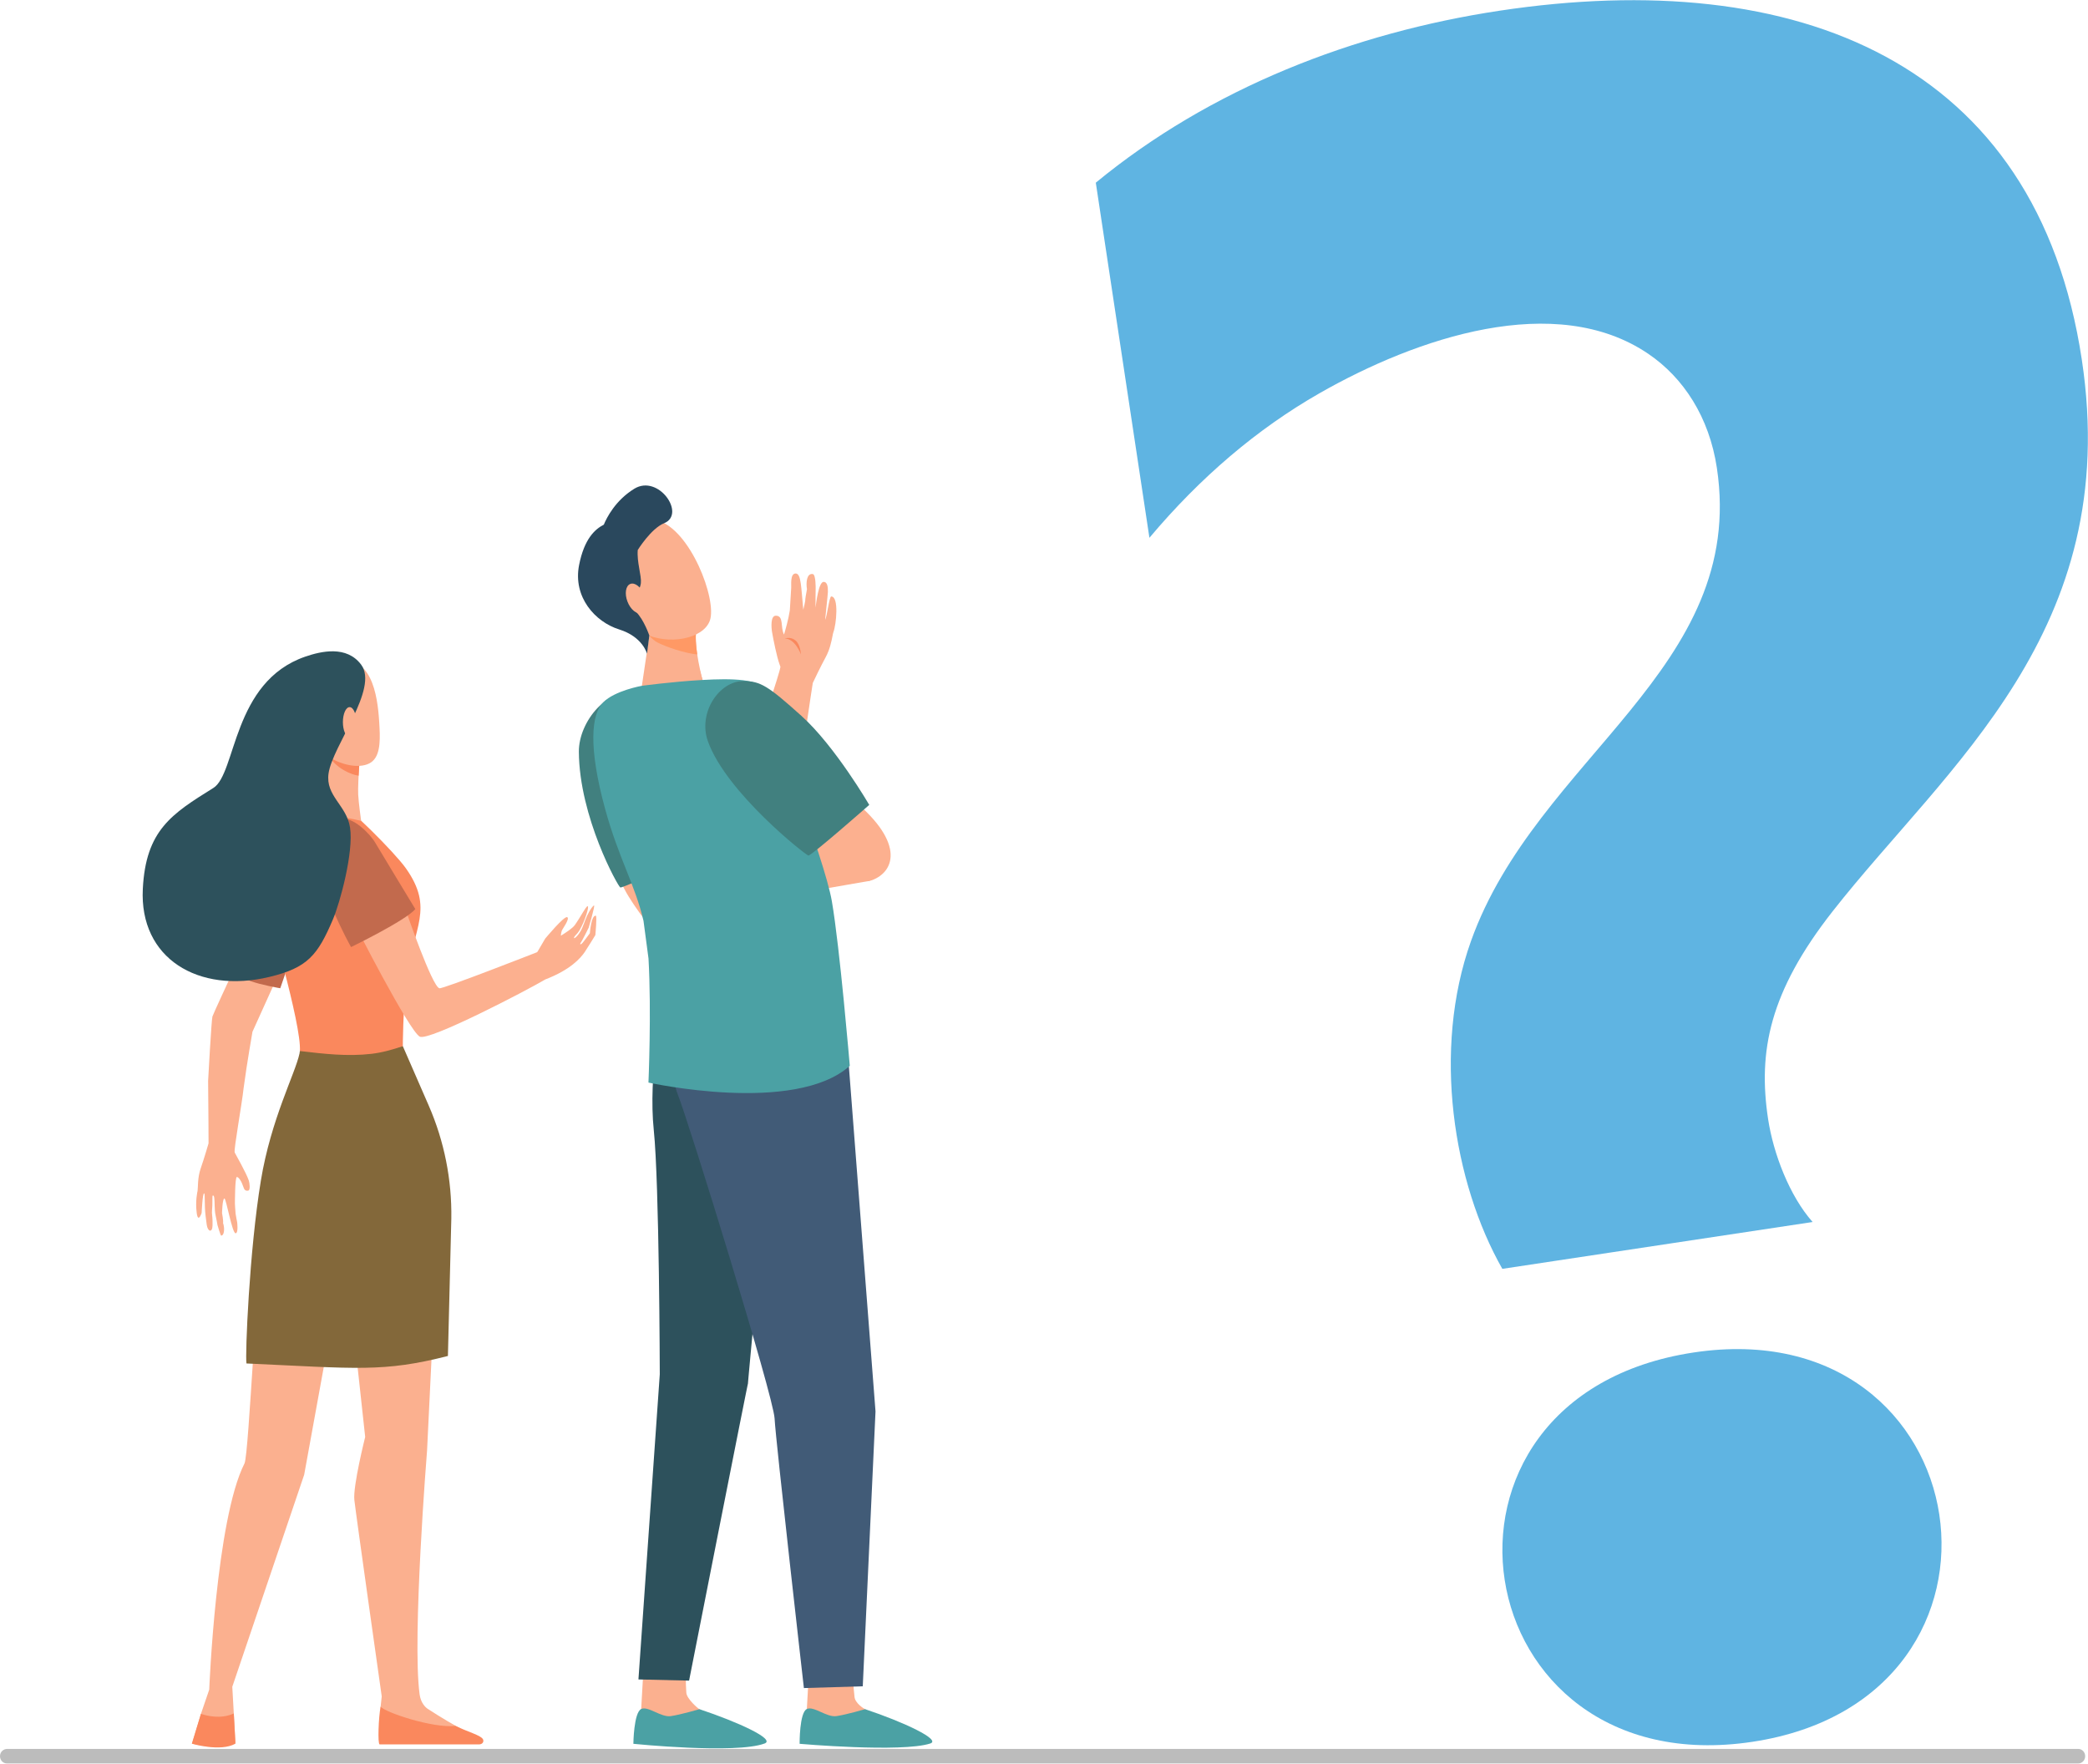
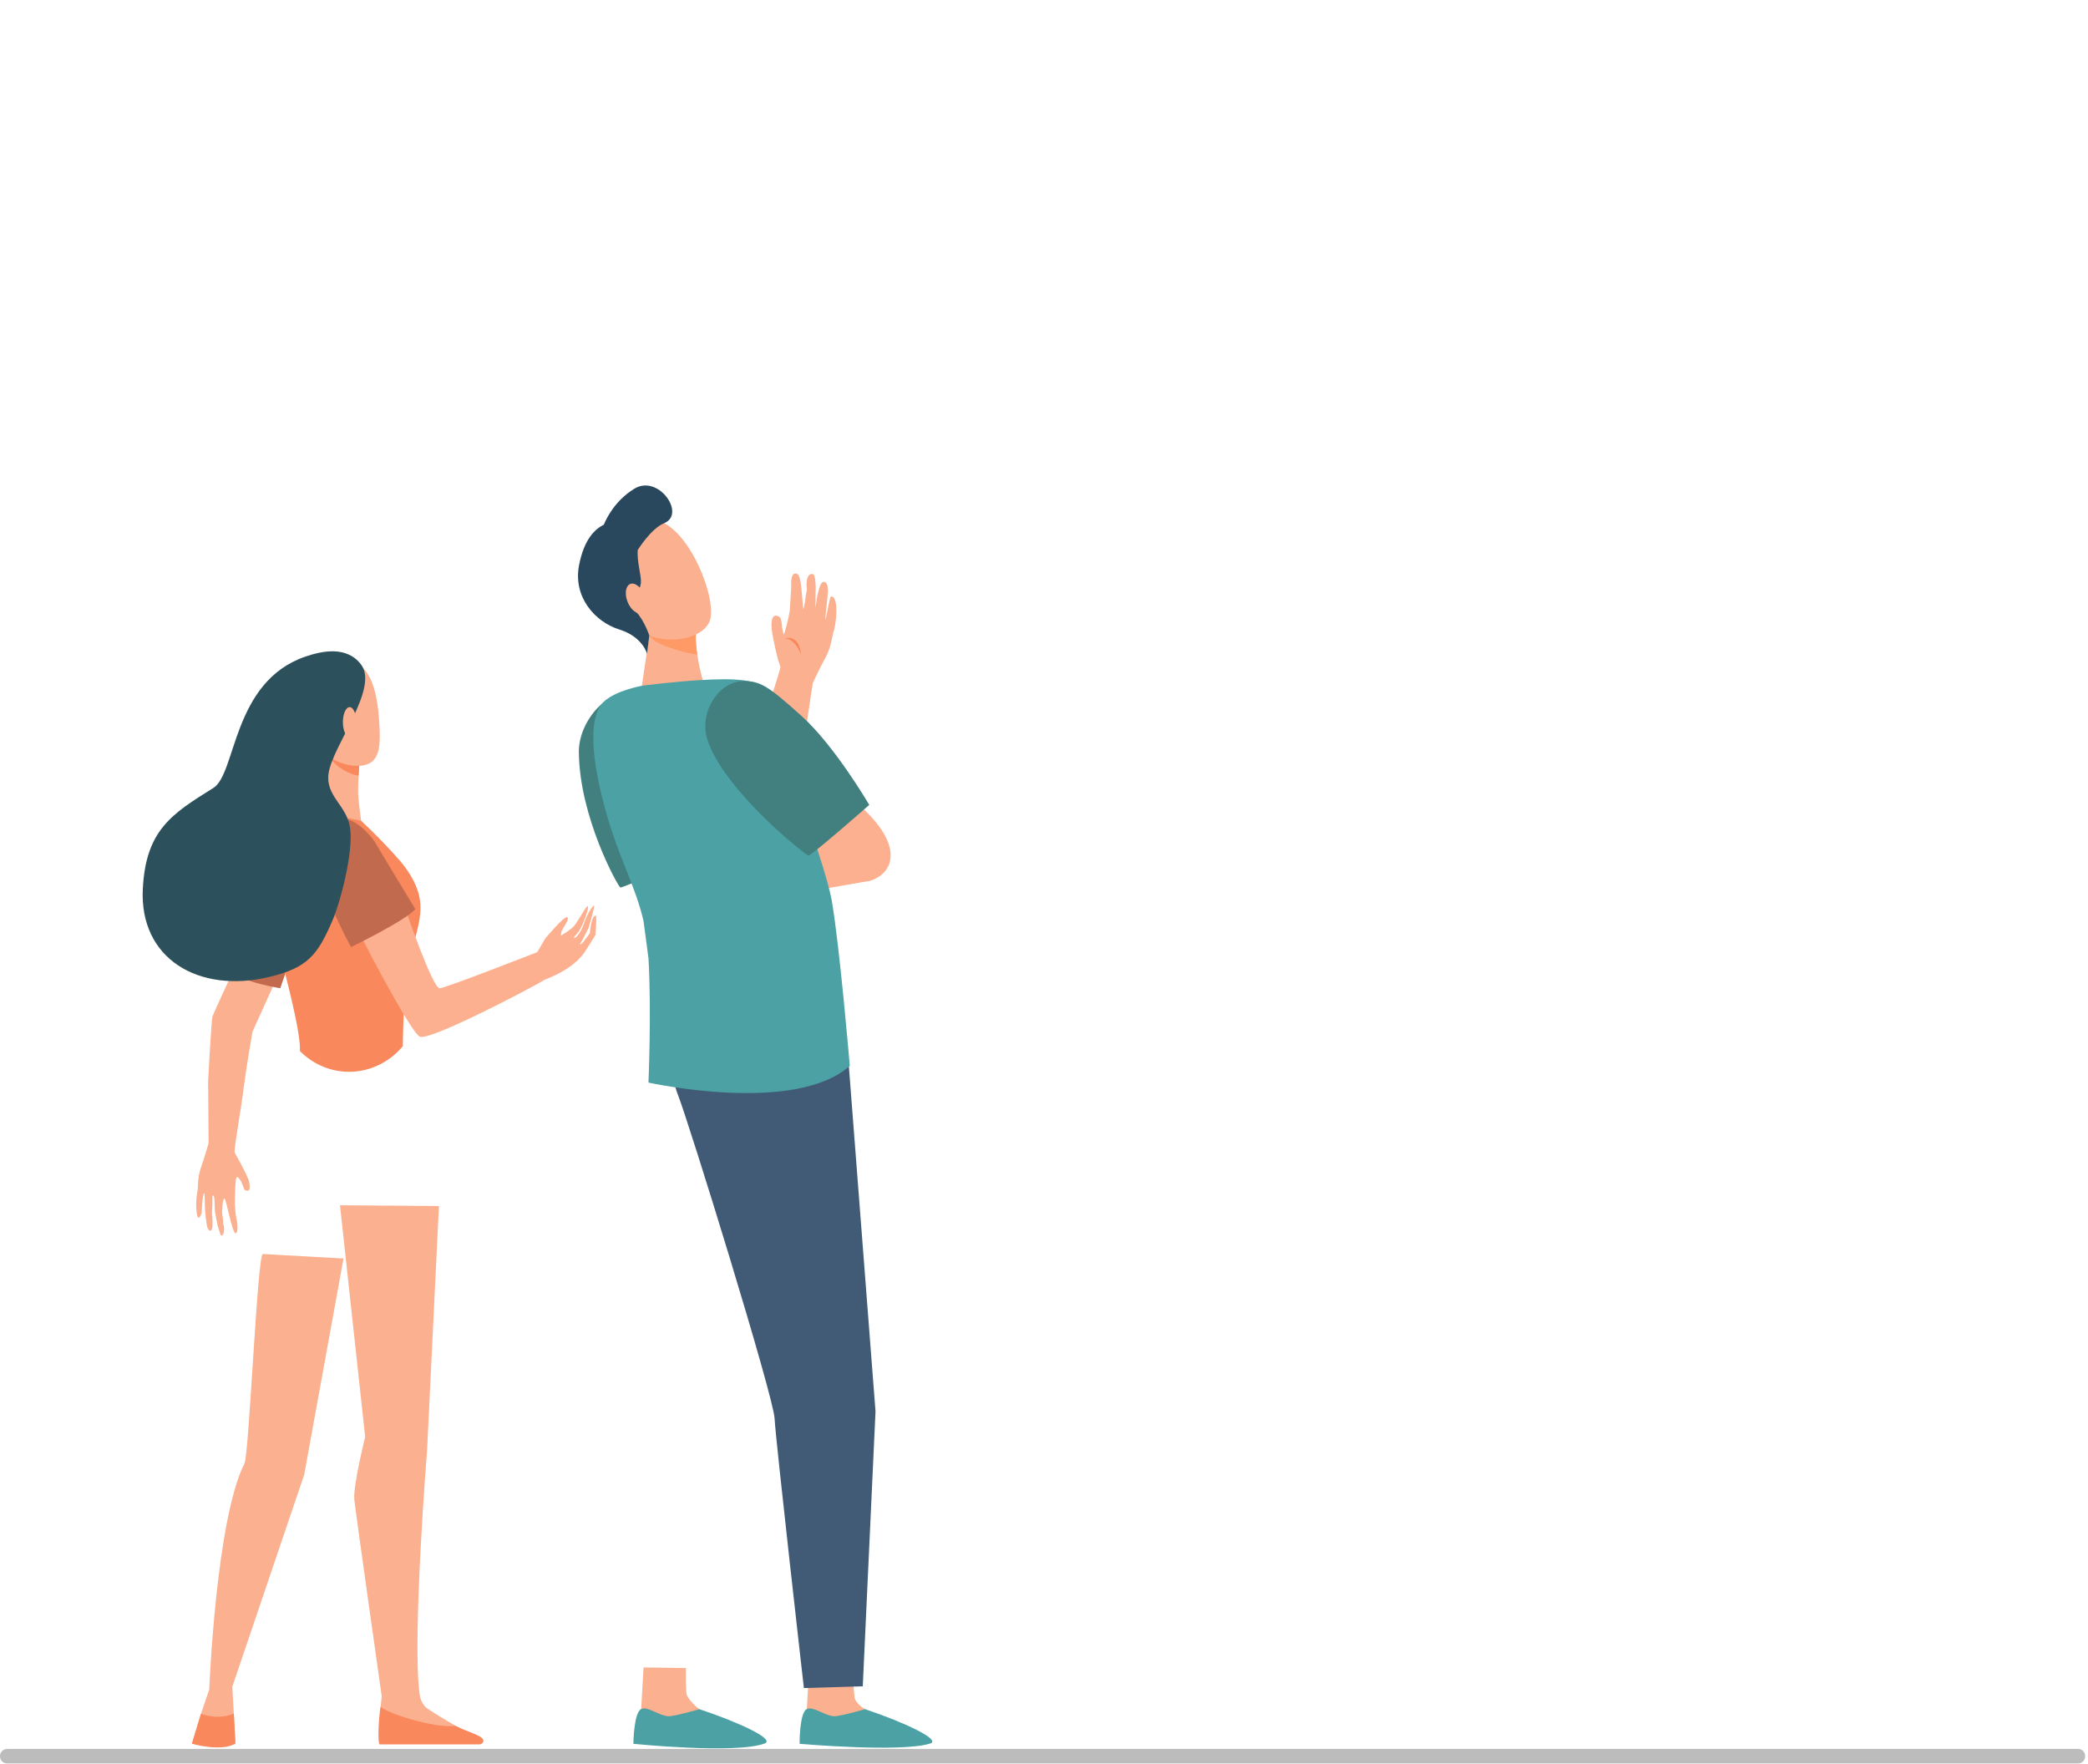
<svg xmlns="http://www.w3.org/2000/svg" version="1.2" baseProfile="tiny-ps" viewBox="0 0 5156 4355" width="5156" height="4355">
  <title>Page 1</title>
  <style>
		tspan { white-space:pre }
		.shp0 { fill: #bcbcbc } 
		.shp1 { fill: #fbb08f } 
		.shp2 { fill: #c26a4d } 
		.shp3 { fill: #fa885d } 
		.shp4 { fill: #fcb08f } 
		.shp5 { fill: #2d515c } 
		.shp6 { fill: #83683a } 
		.shp7 { fill: #5fb4e2 } 
		.shp8 { fill: #41807f } 
		.shp9 { fill: #4ba1a4 } 
		.shp10 { fill: #ff9965 } 
		.shp11 { fill: #2a485d } 
		.shp12 { fill: #415b77 } 
	</style>
  <g id="Page 1">
    <path id="Path 1" class="shp0" d="M5132.2 4318.59L17.35 4318.59C8.4 4318.59 0.61 4325.79 0.03 4335.3C-0.6 4345.74 7.13 4354.41 16.77 4354.41L5132.2 4354.41C5141.47 4354.41 5149 4346.38 5149 4336.5C5149 4326.59 5141.47 4318.59 5132.2 4318.59Z" />
    <path id="Path 2" class="shp1" d="M585.67 3018.15C585.67 3018.15 582.44 3002.34 581.78 2997.04C581 2990.77 580.1 2971.88 580.1 2971.88C580.1 2971.88 580.07 2905.91 584.97 2906.3C589.84 2906.69 596.15 2918.02 597.59 2922.07C598.99 2926.16 601.06 2930.76 602.5 2934.84C603.94 2938.89 608.15 2941.23 613.33 2939.79C618.51 2938.39 616.36 2920.9 614.38 2915.02C608.3 2896.68 582.13 2850.92 579.6 2845.93C576.56 2840.09 597.59 2725.63 601.68 2685.86L601.72 2685.86C610.33 2620.94 622.48 2554.65 623.41 2547.76L739.04 2292.23L661.85 2213.44C661.85 2213.44 529.55 2495.22 524.57 2510.06C522.19 2517.15 513.82 2669.15 513.9 2669.15C514.48 2744.24 515.22 2810.45 514.99 2823.15C514.99 2823.15 504.08 2861 495.71 2884.72C487.37 2908.4 489.2 2933.56 487.88 2940.61C487.68 2941.62 481.8 2965.53 485.81 2995.48C489.32 3021.34 497.93 2995.09 497.93 2995.09C497.93 2995.09 500.15 2945.98 504 2946.8C507 2947.42 504.2 2974.18 507.74 3002.8C508.64 3010.17 509.57 3017.41 510.47 3024.07C512.84 3041.56 524.33 3044.95 524.8 3026.25C524.96 3019.63 524.96 3008.65 523.83 3000.82C522.62 2992.37 524.26 2984.19 524.33 2976.95C524.53 2962.5 524.45 2951.98 525.03 2952.29C525.81 2952.72 527.88 2949.84 529.08 2957.63C530.53 2966.98 529.2 2987.58 532.43 3001.17C534.26 3008.84 537.07 3025.2 537.07 3025.2C537.07 3025.2 544.59 3051.14 546.14 3051.06C554.71 3050.67 554.71 3030.53 550.86 3020.45C551.75 3012.7 548.29 2995.6 548.29 2995.6C548.29 2995.6 549.1 2959.38 554.24 2959.38C558.49 2959.34 573.37 3046.27 581.93 3045.3C588.94 3044.48 585.67 3018.15 585.67 3018.15Z" />
    <path id="Path 3" class="shp2" d="M692.04 2440.27C692.04 2440.27 644.05 2431.97 618.58 2422.47C584.66 2409.85 562.35 2398.79 562.35 2398.79C562.35 2398.79 599.58 2239.34 646.08 2142.52C665.28 2102.49 684.71 2083.17 711.82 2078.57C711.98 2078.54 768.95 2116.08 766.69 2206.47C766.15 2227.7 692.04 2440.27 692.04 2440.27Z" />
    <path id="Path 4" class="shp1" d="M839.56 2976.09L901.76 3548.21C901.76 3548.21 871.34 3669.21 875 3703.56C878.67 3737.95 942.62 4188.83 942.62 4188.83L939.93 4214.11L939.85 4288.81L1177.11 4288.81C1177.11 4288.81 1126.75 4265.6 1056.3 4219.68C1051.12 4216.29 1039.08 4205.46 1036.16 4183.89C1017.35 4044.93 1054.59 3581.35 1054.59 3581.35L1083.91 2977.96L839.56 2976.09ZM648.88 3096.43C635.49 3099.94 614.84 3591.87 603.74 3613.64C533.41 3751.86 516.66 4172.09 516.66 4172.09L496.21 4231.95L474.33 4305.32C474.33 4305.32 544.59 4324.56 581.43 4303.61L577.34 4231.28L573.6 4165.11L751.12 3641.56L848.25 3107.57L648.88 3096.43Z" />
    <path id="Path 5" class="shp3" d="M1001.89 2143.54C973.27 2103.27 855.1 1986.54 842.02 1986.78C803.73 1987.48 678.17 1987.52 653.6 2000.37L653.75 2027.87C654.41 2150.74 670.11 2273.11 700.99 2392.05C722.57 2474.97 742.98 2563.49 740.45 2595.27L741.07 2595.86C813.7 2668.1 928.32 2662.42 994.76 2583.32C994.76 2583.32 994.49 2495.18 1004.73 2414.8C1020.74 2288.88 1073.05 2243.63 1001.89 2143.54Z" />
    <path id="Path 6" class="shp1" d="M803.5 1861.72C803.5 1861.72 806.81 1943.7 799.64 1974.78C792.52 2005.86 782.97 2008.2 844.35 2017.66C868.5 2021.36 891.75 2026.89 891.75 2026.89C891.75 2026.89 885.44 1981.29 884.51 1962.01C882.91 1930.27 891.6 1832.32 891.6 1832.32L803.5 1861.72Z" />
    <path id="Path 7" class="shp3" d="M850.27 1902.5C862.89 1909.55 874.69 1913.68 885.56 1915.43C887.66 1876.72 891.6 1832.32 891.6 1832.32L807.55 1860.36C817.32 1877.15 831.19 1891.9 850.27 1902.5Z" />
    <path id="Path 8" class="shp1" d="M823.01 1632.15C823.01 1632.15 787.92 1644.53 768.56 1683.16C749.17 1721.79 741.96 1830.41 818.3 1872.9C856.08 1893.93 899.66 1897.9 920.18 1879.4C941.1 1860.55 938.56 1818.61 936.46 1783.75C932.29 1714.7 917.11 1610.19 823.01 1632.15ZM766.73 1768.49C771.1 1786.63 765.29 1804.12 753.84 1807.59C742.35 1811.01 729.54 1799.14 725.22 1780.99C720.89 1762.88 726.66 1745.35 738.15 1741.92C749.6 1738.46 762.41 1750.34 766.73 1768.49Z" />
    <path id="Path 9" class="shp3" d="M577.34 4230.97C544.94 4245.85 510.23 4236.66 496.21 4231.91L473.7 4305.59C473.7 4305.59 544.47 4326.55 581.31 4305.59L577.34 4230.97ZM937.4 4307.35L1184.08 4307.35C1193.19 4306.49 1195.41 4298.82 1192.26 4294.1C1185.72 4284.37 1156.97 4277.2 1124.61 4261.7C1067.86 4267.85 948.81 4227.54 939.85 4213.99C934.71 4241.1 932.33 4306.18 937.4 4307.35Z" />
    <path id="Path 10" class="shp4" d="M1432.87 2329.93C1437.62 2323.27 1453.63 2290.79 1453.63 2290.79C1453.63 2290.79 1470.22 2235.14 1466.79 2235.84C1464.73 2236.27 1457.91 2244.17 1449.81 2261C1444.86 2271.32 1439.45 2289.31 1434.31 2298.23C1425.35 2313.85 1415.3 2320.39 1417.8 2314.35C1419.59 2309.95 1425.74 2306.33 1431.16 2296.98C1444.36 2274.2 1456 2236.93 1450.94 2237.67C1446.46 2238.33 1433.73 2264.04 1419.63 2283.98C1413.44 2292.7 1395.99 2303.61 1385 2310.54C1385.12 2305.59 1386.48 2300.65 1387.22 2298.31C1388.63 2293.95 1408.22 2267.97 1400.54 2264.7C1392.87 2261.43 1346.25 2317.7 1346.25 2317.7L1327.09 2350.34L1325.42 2351.59L1325.34 2351.59C1325.34 2351.59 1092.67 2442.8 1084.89 2440.31C1066.58 2434.54 1004.07 2253.33 1004.07 2253.33L873.91 2276.77C872.01 2275.76 1010.73 2546.51 1036.59 2559.79C1059.34 2571.44 1301.15 2445.45 1346.56 2418.5C1409.15 2394.43 1433.57 2365.76 1443.73 2351.12C1449.19 2343.25 1470.14 2308.98 1470.14 2308.98C1470.14 2308.98 1474.62 2261.54 1471.23 2261.11C1459.74 2259.71 1456.59 2304.42 1456.59 2304.42C1456.59 2304.42 1441.05 2325.57 1438.36 2328.34C1431.66 2335.19 1432.87 2329.93 1432.87 2329.93Z" />
    <path id="Path 11" class="shp2" d="M789.87 2095.4C772.11 2170.72 866.86 2338.58 866.86 2338.58C866.86 2338.58 1001.85 2273.03 1025.57 2244.76C1025.57 2244.76 932.49 2091.11 926.69 2081.07C914.22 2059.41 870.53 2014.59 841.04 2022.8C822.27 2028.06 789.87 2095.4 789.87 2095.4Z" />
    <path id="Path 12" class="shp5" d="M811.33 1909.74C821.42 1840.65 935.99 1699.9 891.75 1641.1C855.96 1593.51 793.53 1607.75 753.77 1621.43C573.37 1683.47 583.76 1910.21 526.83 1945.69C423.58 2009.95 360.1 2049.99 352.66 2194.83C343.82 2366.62 489.71 2454.33 665.12 2412.3C759.49 2389.72 784.49 2358.83 822.31 2269.76C839.37 2229.61 873.76 2104.36 864.33 2043.17C855.92 1988.38 803.23 1965.4 811.33 1909.74Z" />
    <path id="Path 13" class="shp1" d="M879.91 1783.13C879.91 1803.58 872.47 1820.17 863.32 1820.17C854.17 1820.17 846.73 1803.58 846.73 1783.13C846.73 1762.68 854.17 1746.09 863.32 1746.09C872.47 1746.09 879.91 1762.68 879.91 1783.13Z" />
-     <path id="Path 14" class="shp6" d="M1106.07 3348.26L1114.48 3008.84C1115.96 2912.92 1096.96 2817.85 1058.91 2730.49L994.76 2583.32C968.83 2591.81 944.37 2599.05 917.11 2602.21C857.79 2609.06 799.45 2602.24 740.45 2595.27C740.29 2597.57 740.02 2599.6 739.63 2601.27C728.96 2651.28 669.33 2762.7 644.21 2915.02C615.7 3087.9 605.03 3346.47 608.61 3366.76C881.2 3379.14 946.16 3389 1106.07 3348.26Z" />
-     <path id="Path 15" fill-rule="evenodd" class="shp7" d="M4182.21 3339.64C3459.74 3448.69 3612.17 4408.97 4327.37 4300.99C5039.8 4193.43 4893.82 3232.18 4182.21 3339.64ZM4475.98 3017.46C4419.06 2953.2 4378.98 2848.81 4366 2762.9C4340.92 2596.72 4368.97 2449.7 4525.45 2250.23C4807.3 1890.91 5242.04 1559.22 5140.72 888C5029.61 152.04 4438.35 -84.59 3702.6 26.49C3343.55 80.7 2989.7 217.52 2705.92 451.07L2838.32 1327.94C2964.59 1177.84 3104.61 1058.91 3258.22 971.08C3498.75 833.67 3841.22 718.06 4070.36 873.8C4157.45 932.98 4220.62 1030.13 4239.53 1155.18C4314.49 1651.65 3794.45 1869.55 3632.32 2323.97C3536.13 2593.2 3588.61 2920.16 3709.78 3133.12L4475.98 3017.46Z" />
-     <path id="Path 16" class="shp4" d="M1532.92 2172.4C1535.92 2183.49 1537.67 2187.16 1541.49 2194.6C1566.18 2242.58 1623.51 2311.04 1623.51 2311.04L1667.83 2204.45C1667.83 2204.45 1660.62 2170.96 1648.09 2123.13C1605.24 2135.05 1564.47 2141.98 1532.92 2172.4Z" />
    <path id="Path 17" class="shp8" d="M1787.08 2079.94C1787.08 2079.94 1539.81 2193.58 1531.83 2191.4C1526.69 2190 1430.42 2018.01 1429.4 1856.31C1428.9 1781.61 1501.61 1691.72 1582.69 1709.52C1623.51 1718.44 1622.89 1730.59 1683.29 1824.26C1743.7 1917.92 1787.08 2079.94 1787.08 2079.94Z" />
    <path id="Path 18" class="shp1" d="M1998.17 4117.4L1992.29 4221.27C1990.11 4234.4 1981.62 4266.92 1981.62 4278.88C1981.62 4323.82 2181.57 4240.75 2136.74 4220.81C2132.69 4219.02 2111.47 4205.38 2110.1 4190.08C2108.08 4166.52 2102.86 4118.85 2102.86 4118.85L1998.17 4117.4Z" />
    <path id="Path 19" class="shp9" d="M2136.28 4220.42C2136.28 4220.42 2089.31 4234.13 2065.28 4237.59C2041.25 4241.02 2009.54 4212.08 1992.52 4219.91C1973.83 4228.52 1974.53 4305.94 1974.53 4305.94C1974.53 4305.94 2226.28 4327.99 2297.08 4305.16C2325.12 4296.17 2232.24 4252.43 2136.28 4220.42Z" />
    <path id="Path 20" class="shp1" d="M1589.16 4117.4L1583.24 4221.27C1581.1 4234.4 1572.61 4266.92 1572.61 4278.88C1572.61 4323.82 1772.55 4240.75 1727.73 4220.81C1723.68 4219.02 1696.15 4195.22 1694.78 4179.91C1692.75 4156.35 1693.85 4118.85 1693.85 4118.85L1589.16 4117.4Z" />
    <path id="Path 21" class="shp9" d="M1727.22 4220.42C1727.22 4220.42 1680.29 4234.13 1656.26 4237.59C1632.23 4241.02 1600.53 4212.08 1583.51 4219.91C1564.78 4228.52 1564.04 4305.94 1564.04 4305.94C1564.04 4305.94 1816.92 4331.65 1888.03 4305.16C1915.68 4294.92 1823.23 4252.43 1727.22 4220.42Z" />
    <path id="Path 22" class="shp1" d="M1650.27 2229.84L1826.34 1966.57C1827.08 1964.23 1828.72 1959.52 1831.13 1952.31C1840.01 1926.22 1858.47 1871.85 1874.56 1817.75L1874.71 1817.17C1879.78 1798.28 1890.49 1765.29 1900.85 1733.39C1912.33 1697.91 1926.63 1653.94 1927.14 1646.44C1926.67 1645.15 1925.85 1642.86 1924.76 1639.8C1918.29 1621.9 1909.57 1579.31 1906.49 1560.79C1904.51 1548.99 1902.56 1520.32 1915.68 1520.32C1936.36 1520.32 1926.51 1548.95 1936.01 1566.84C1939.52 1554.88 1946.61 1531.18 1950.35 1507.17L1953.77 1451.2C1954.47 1446.98 1950.27 1416.1 1964.76 1416.1L1965.42 1416.12C1978.43 1417.14 1978.15 1449.97 1983.57 1505.49C1985.28 1499.11 1986.99 1491.4 1988.28 1484.32C1988.12 1480.52 1990.73 1463.83 1992.68 1455.02C1990.07 1439.54 1991.59 1415.14 2007.01 1417.44C2014.76 1418.6 2014.14 1452.65 2014.14 1452.65C2014.06 1457.33 2013.59 1493.33 2013.83 1500.45C2015.42 1488.37 2021.62 1436.84 2033.73 1436.84C2043.78 1436.84 2044.56 1450.71 2044.36 1461.68C2044.25 1468.18 2037.94 1524.01 2037.58 1530.49C2042.3 1522.02 2047.91 1472.83 2052.58 1472.83C2072.17 1472.83 2065.08 1542.78 2057.92 1561C2057.21 1562.87 2056.51 1566.53 2055.7 1570.76C2053.24 1583.23 2049.15 1604.09 2038.87 1622.81C2026.6 1645.26 2009.62 1680.97 2007.05 1686.43C2005.14 1697.6 1999.26 1737.68 1991.82 1788.11C1988.67 1809.73 1985.2 1833.37 1981.54 1857.91L1981.39 1857.87C1980.69 1863.16 1977.02 1880.07 1963.12 1943.35C1944.04 2029.97 1942.05 2033.71 1941.23 2035.31C1932.94 2050.92 1743.07 2326.12 1734.97 2337.84L1730.22 2344.73L1650.27 2229.84Z" />
    <path id="Path 23" class="shp3" d="M1977.8 1615.78C1977.8 1615.78 1963.51 1576.77 1938.08 1576.7C1938.08 1576.7 1952.29 1571.22 1964.48 1581.53C1976.67 1591.83 1977.8 1615.78 1977.8 1615.78Z" />
    <path id="Path 24" class="shp1" d="M1607.7 1540.41L1585.03 1693.44C1585.03 1693.44 1671.41 1767.43 1721.77 1751.82C1764.03 1738.73 1735.05 1679.77 1735.05 1679.77C1735.05 1679.77 1712.54 1598.09 1719.43 1555.28C1726.37 1512.46 1607.7 1540.41 1607.7 1540.41Z" />
    <path id="Path 25" class="shp10" d="M1623.98 1586.67C1645.63 1597.58 1688.43 1612.47 1721.77 1616.07C1718.58 1594.66 1716.75 1572.01 1719.43 1555.28C1722.63 1535.52 1699.07 1530.84 1672.78 1531.53C1638.39 1534.68 1607.7 1540.41 1607.7 1540.41L1603.37 1569.81C1609.88 1577.18 1616.77 1583.03 1623.98 1586.67Z" />
    <path id="Path 26" class="shp1" d="M1498.69 1363.92C1495.14 1363.94 1532.84 1534.86 1591.22 1564.26C1649.57 1593.67 1736.61 1578.34 1752.93 1532.3C1771 1481.38 1705.1 1307 1623 1284.85C1540.95 1262.7 1498.69 1363.92 1498.69 1363.92Z" />
    <path id="Path 27" class="shp11" d="M1566.22 1206.87C1519.64 1235.56 1498.22 1278.12 1491.02 1295.55C1469.17 1306.63 1442.68 1330.59 1429.99 1395.17C1414.33 1474.57 1469.91 1535.77 1528.79 1554.19C1587.68 1572.6 1597.65 1614.19 1597.65 1614.19L1603.45 1569.43C1603.45 1569.43 1590.37 1530.45 1570.66 1510.95C1550.95 1491.45 1580.01 1463.02 1582.54 1439.83C1584.53 1421.98 1572.18 1387.31 1574.87 1358.02C1574.87 1358.02 1607.58 1305.09 1639.83 1292.01C1694.82 1269.71 1626.04 1170.05 1566.22 1206.87Z" />
    <path id="Path 28" class="shp1" d="M1591.03 1469.59C1598.66 1489.34 1595.55 1508.93 1584.06 1513.37C1572.61 1517.81 1557.11 1505.4 1549.51 1485.66C1541.88 1465.91 1544.99 1446.31 1556.44 1441.88C1567.93 1437.44 1583.4 1449.85 1591.03 1469.59Z" />
    <path id="Path 29" class="shp4" d="M1808.43 2234.05L2148.12 2174.97C2148.12 2174.97 2109.44 2071.14 2095.65 2071.14C2081.83 2071.14 1838.8 2184.35 1838.8 2184.35L1819.45 2225.79L1808.43 2234.05Z" />
-     <path id="Path 30" class="shp5" d="M1634.41 2482.64C1634.41 2482.64 1600.53 2657.47 1614.36 2790C1628.14 2922.58 1629.23 3393.51 1629.23 3393.51L1576.54 4146.97L1701.59 4149.89C1701.59 4149.89 1849.86 3396.79 1847.1 3416.1C1844.33 3435.42 1896.8 2885.85 1896.8 2885.85L1720.05 2466.05L1634.41 2482.64Z" />
    <path id="Path 31" class="shp12" d="M1667.56 2474.35C1667.56 2474.35 1645.48 2631.77 1673.09 2700.82C1700.7 2769.87 1909.96 3447.3 1912.72 3502.52C1915.49 3557.75 1985.09 4168.27 1985.09 4168.27L2130.47 4163.91L2161.94 3485.15L2096.08 2632.04L2032.13 2416.35L1667.56 2474.35Z" />
    <path id="Path 32" class="shp1" d="M1585.03 1693.44C1585.03 1693.44 1620.9 1718.52 1654.32 1715.6C1687.77 1712.71 1735.05 1679.77 1735.05 1679.77L1728.47 1656C1728.47 1656 1641.97 1642.56 1639.79 1644.01C1637.61 1645.46 1585.03 1693.44 1585.03 1693.44Z" />
-     <path id="Path 33" class="shp4" d="M1967.17 2065.99C1967.17 2065.99 2095.65 2195.41 2153.64 2173.29C2211.64 2151.21 2235.63 2075.69 2094.14 1965.2C1967.48 1866.32 1967.17 2065.99 1967.17 2065.99Z" />
+     <path id="Path 33" class="shp4" d="M1967.17 2065.99C1967.17 2065.99 2095.65 2195.41 2153.64 2173.29C2211.64 2151.21 2235.63 2075.69 2094.14 1965.2C1967.48 1866.32 1967.17 2065.99 1967.17 2065.99" />
    <path id="Path 34" class="shp9" d="M2054.22 2225.79C2035.13 2114.95 1896.8 1770.08 1885.73 1706.56C1880.36 1675.68 1805.77 1674.98 1734.7 1679.03C1659.61 1683.27 1585.03 1693.44 1585.03 1693.44C1585.03 1693.44 1518.59 1705.08 1489.34 1734.29C1460.09 1763.54 1452.34 1844.43 1494.36 1997.92C1527.55 2119.12 1568.67 2185.64 1589.04 2273.89C1593.17 2303.53 1596.71 2332.74 1601.39 2366.85C1608.87 2498.84 1601.27 2673.17 1601.27 2673.17C1601.27 2673.17 1963.08 2753.28 2098.42 2631.77C2098.42 2631.77 2073.77 2339.32 2054.22 2225.79Z" />
    <path id="Path 35" class="shp8" d="M2146.48 1987.48C2146.48 1987.48 2004.52 2112.54 1996.23 2112.54C1990.89 2112.54 1793.63 1957.69 1748.1 1830.49C1722.94 1760.15 1775.71 1681.44 1836.04 1681.71C1877.83 1681.91 1896.41 1693.4 1979.28 1767.94C2062.12 1842.53 2146.48 1987.48 2146.48 1987.48Z" />
  </g>
</svg>